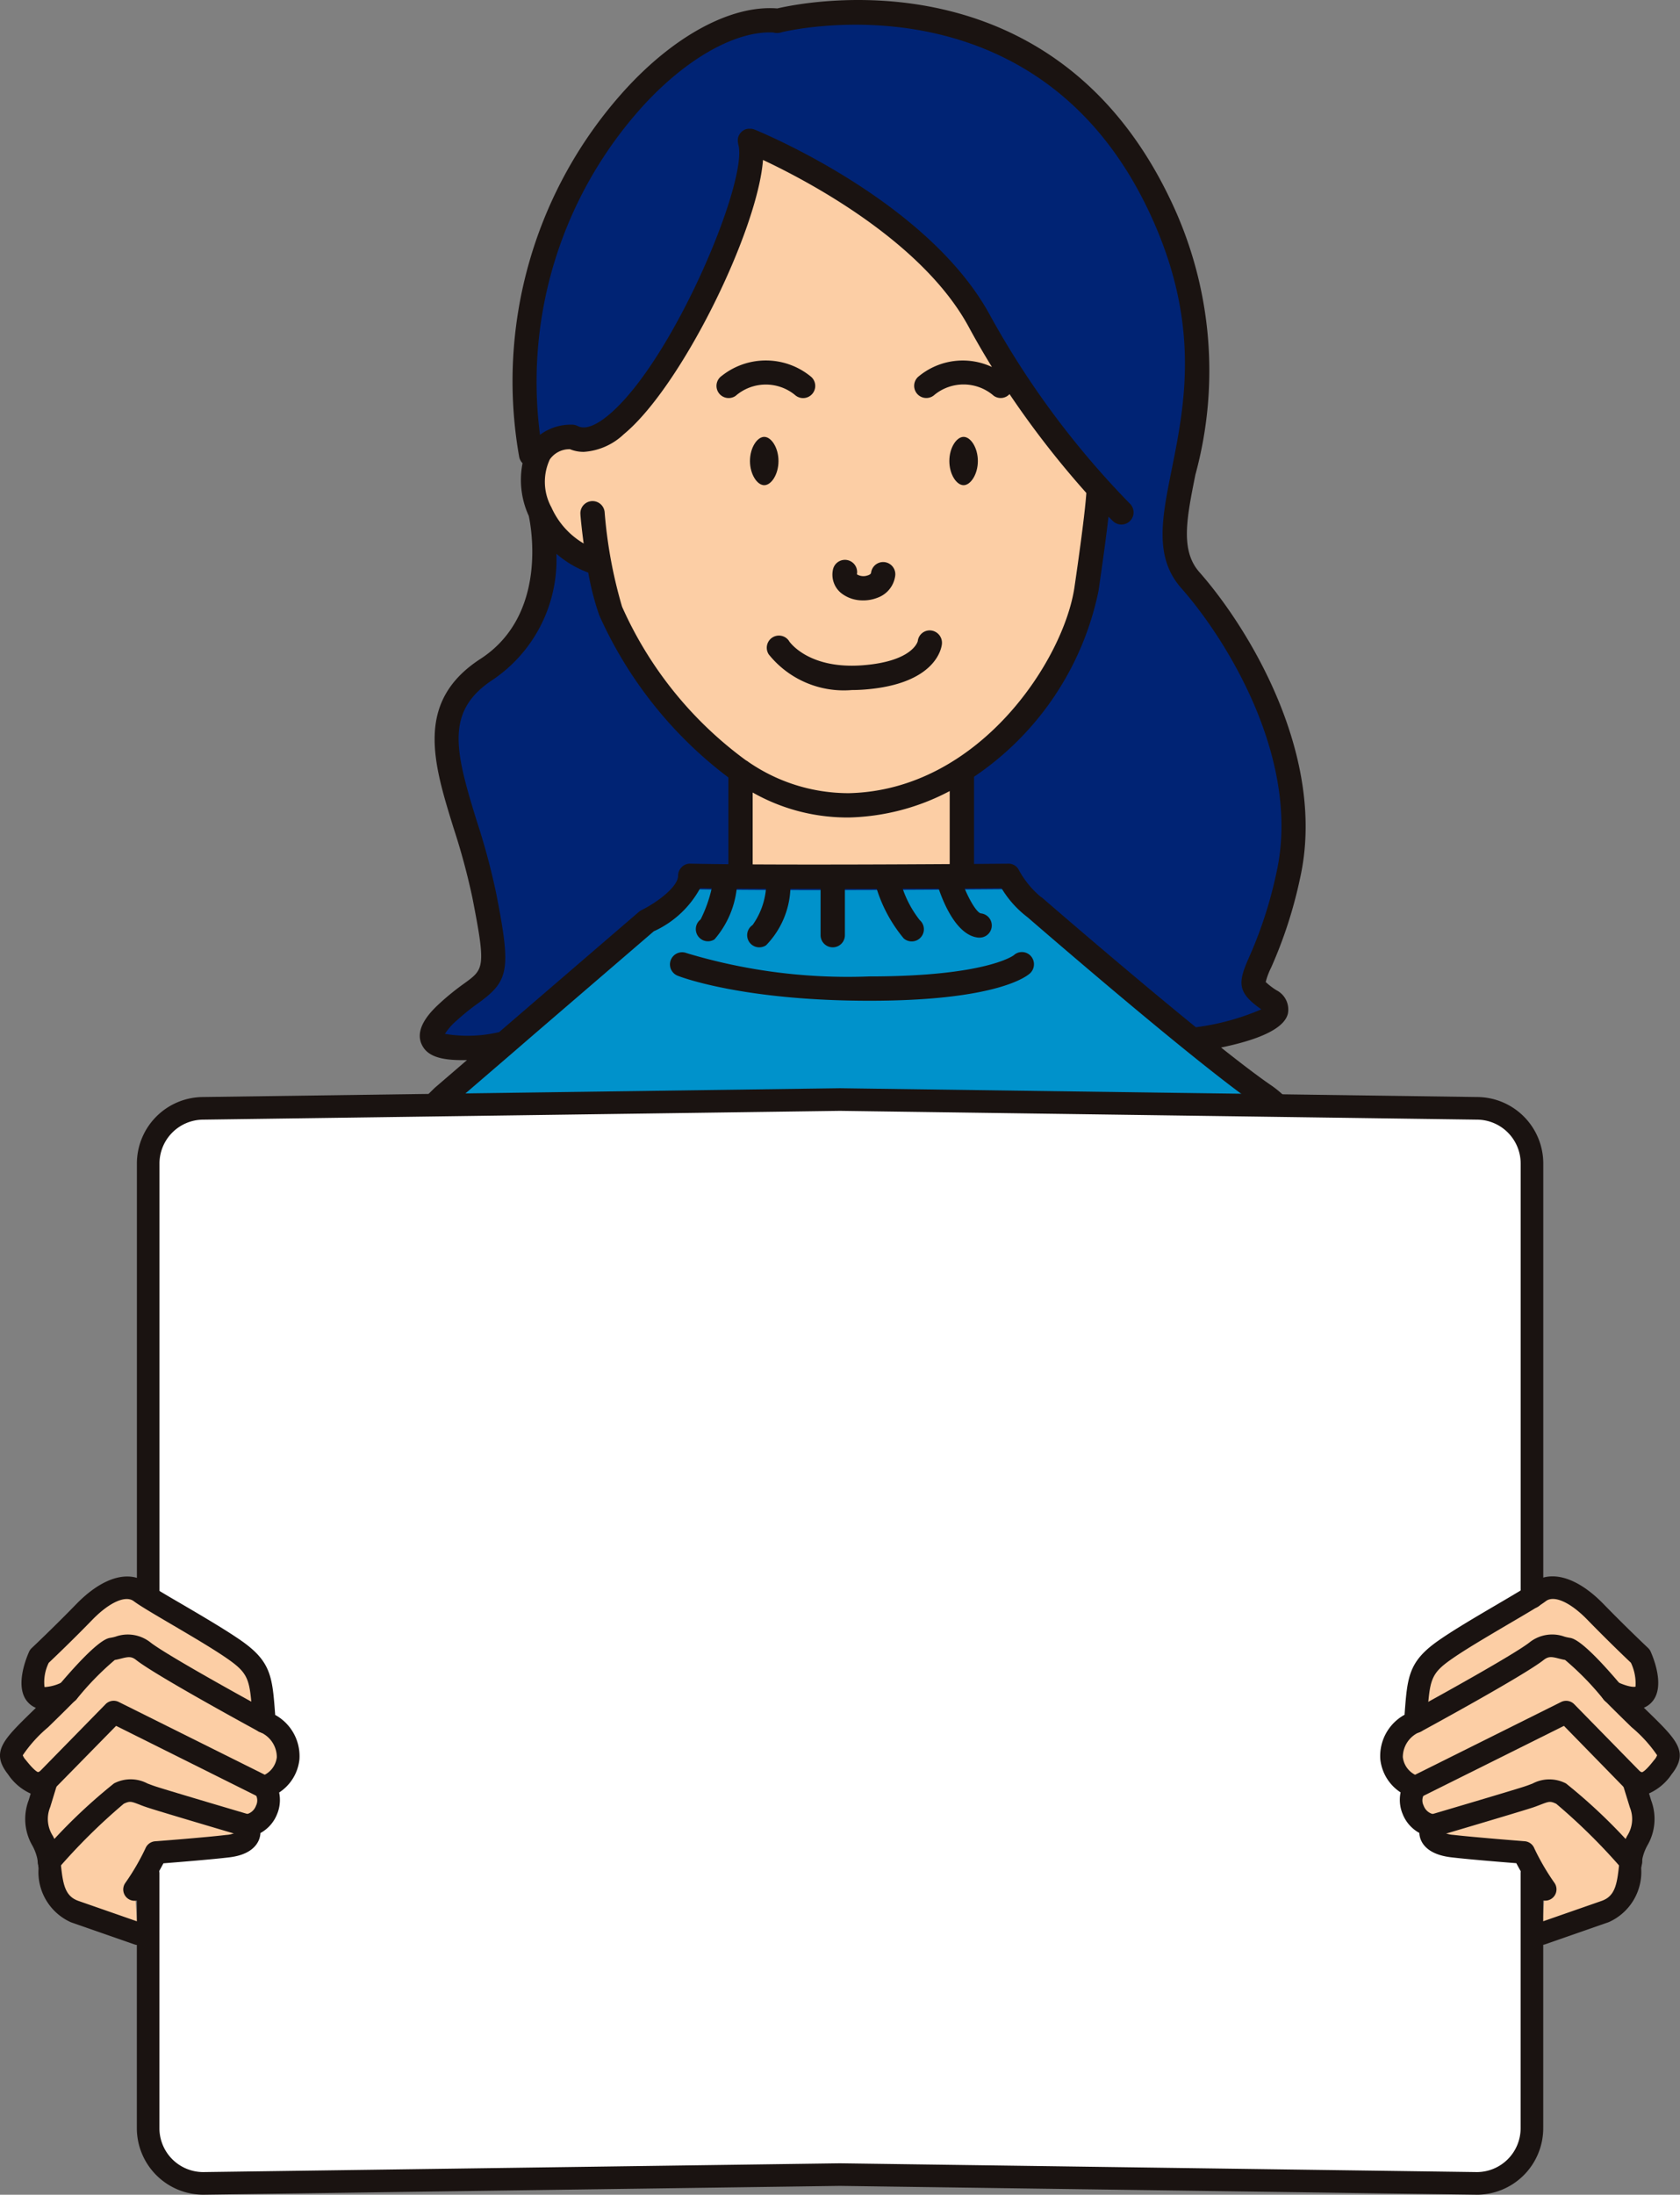
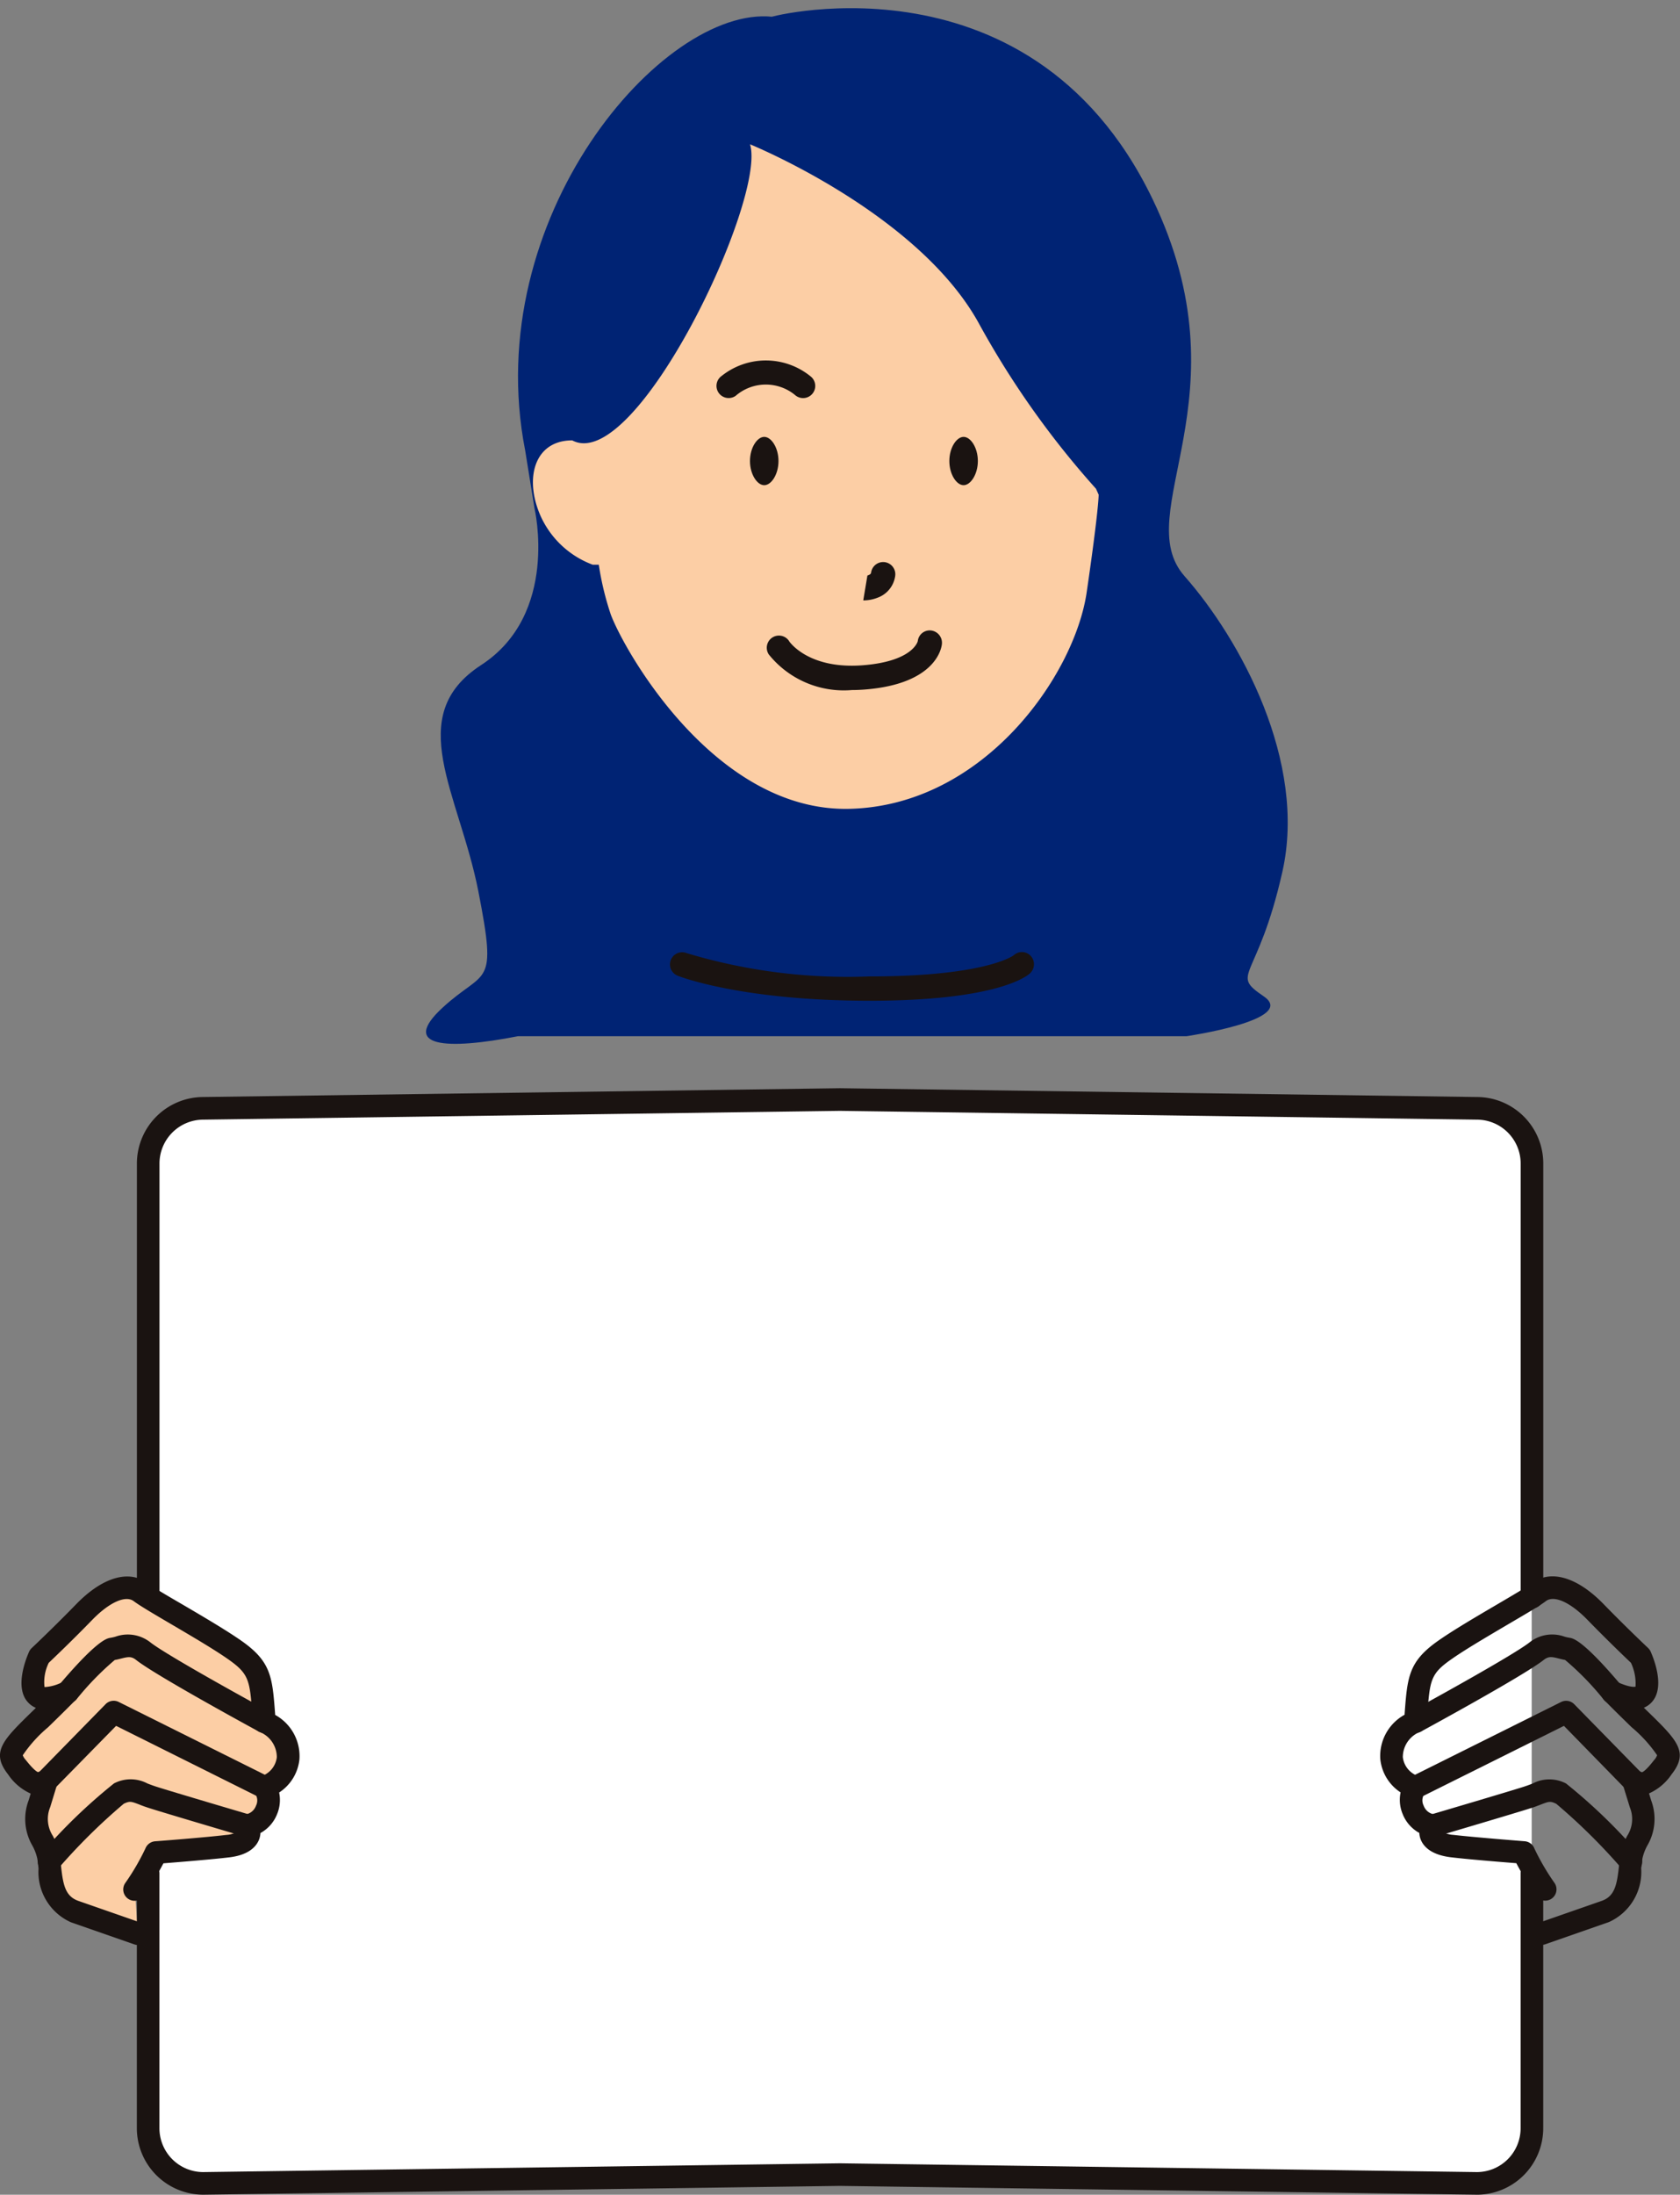
<svg xmlns="http://www.w3.org/2000/svg" width="70" height="91.38" viewBox="0 0 70 91.38">
  <rect x="0" y="0" width="70" height="91.38" fill="#808080" stroke="none" />
  <defs>
    <clipPath id="a">
      <rect width="70" height="91.38" transform="translate(0 0)" fill="none" />
    </clipPath>
  </defs>
  <g transform="translate(0 -0.003)">
    <g transform="translate(0 0.003)" clip-path="url(#a)">
      <path d="M220.831,24.984s1.044,4.4-2.223,6.522-.916,5.34-.115,9.43.3,3.184-1.494,4.837.164,1.768,3.144,1.187H248s4.654-.679,3.215-1.66-.258-.6.777-5.183-1.749-9.676-4.076-12.312,2.655-7.44-1.336-15.707c-5.218-10.806-16.7-7.373-15.848-7.585-4.57-.461-12.191,8.39-10.289,18.063Z" transform="translate(-198.56 -3.816)" fill="#002374" />
-       <path d="M106.169,486.713c1.664-6.8,4.587-16.375,6.576-21.753a13.857,13.857,0,0,1,3.176-4.653l8.494-7.3s1.808-.878,1.808-1.884c3.856.084,13.246,0,13.246,0a4.475,4.475,0,0,0,1.1,1.311s7,6.07,9.568,7.829,4.315,8.19,4.315,8.19,3.512,10.016,5.7,19.066Z" transform="translate(-97.457 -414.1)" fill="#0092cb" />
-       <rect width="9.222" height="4.369" transform="translate(30.862 31.947)" fill="#fccea5" />
      <path d="M294,87.555a36.732,36.732,0,0,1-4.845-6.821c-2.512-4.655-9.569-7.519-9.569-7.519.7,2.261-4.754,13.739-7.408,12.328-1.572,0-2.012,1.572-1.32,3.144a3.854,3.854,0,0,0,2.175,2.033h.252a12.036,12.036,0,0,0,.5,2.074c.545,1.467,4.318,8.216,9.935,8.09s9.39-5.575,9.893-9.013.5-4.066.5-4.066Z" transform="translate(-248.335 -67.207)" fill="#fccea5" />
-       <path d="M114.057,43.055l4.974-4.276a4.14,4.14,0,0,0,1.935-1.8l.479.007a5.631,5.631,0,0,1-.463,1.3.506.506,0,0,0,.579.829A3.888,3.888,0,0,0,122.487,37l1.219.007a3.057,3.057,0,0,1-.559,1.512.506.506,0,1,0,.562.843,3.58,3.58,0,0,0,1.014-2.352h1.258v1.93a.506.506,0,0,0,1.013,0V37.011l1.326,0a6.04,6.04,0,0,0,1.125,2.064.506.506,0,0,0,.667-.762A4.457,4.457,0,0,1,129.4,37L130.9,37c.21.62.765,1.964,1.66,2.042l.045,0a.506.506,0,0,0,.048-1.01c-.161-.042-.449-.505-.671-1.041l1.535-.011A4.263,4.263,0,0,0,134.6,38.19c.579.5,7.077,6.124,9.582,7.837,2.388,1.633,4.1,7.842,4.119,7.927.035.109,3.3,10.335,5.453,19.263a.506.506,0,0,0,.984-.238c-2.163-8.965-5.438-19.225-5.467-19.313-.073-.27-1.823-6.632-4.518-8.475-.533-.364-1.264-.922-2.085-1.573,1.347-.277,2.625-.719,2.785-1.416a.9.9,0,0,0-.478-.969,2.9,2.9,0,0,1-.447-.342,2.98,2.98,0,0,1,.228-.606,18.557,18.557,0,0,0,1.2-3.7c1.137-5.038-2.1-10.39-4.19-12.758-.8-.907-.534-2.232-.166-4.067A16.433,16.433,0,0,0,140.514,8.23C135.67-1.8,125.7,0,124.176.354c-1.9-.15-4.275,1.116-6.353,3.4a18.048,18.048,0,0,0-4.4,15.273.507.507,0,0,0,.14.262,3.582,3.582,0,0,0,.259,2.194c.085.389.816,4.12-2.012,5.953-2.752,1.784-1.961,4.335-1.124,7.035a27.96,27.96,0,0,1,.788,2.917c.568,2.9.484,2.961-.321,3.548a10.651,10.651,0,0,0-1.018.819c-.308.284-1.128,1.037-.762,1.76.167.329.521.627,1.636.627.076,0,.155,0,.238,0l-1.337,1.15a14.24,14.24,0,0,0-3.307,4.849c-2.077,5.615-4.973,15.194-6.593,21.808a.506.506,0,1,0,.984.241c1.612-6.582,4.493-16.113,6.559-21.7a13.447,13.447,0,0,1,3.031-4.445l2.452-2.108Zm1.482-24.348a1.514,1.514,0,0,0,.572.11,2.674,2.674,0,0,0,1.671-.735c2.4-1.978,5.574-8.466,5.8-11.419,1.843.865,6.648,3.387,8.577,6.961.311.575.634,1.129.962,1.659a2.879,2.879,0,0,0-3.079.414.506.506,0,0,0,.689.742,1.915,1.915,0,0,1,2.466.044.5.5,0,0,0,.657-.071,38.433,38.433,0,0,0,3.2,4.116c-.015.245-.091,1.168-.494,3.92-.441,3.014-3.96,8.458-9.4,8.58a7.36,7.36,0,0,1-4.185-1.3.506.506,0,0,0-.1-.065,15.952,15.952,0,0,1-5.166-6.4,19.257,19.257,0,0,1-.725-3.93.506.506,0,1,0-1.01.081c0,.046.045.545.135,1.217a3.306,3.306,0,0,1-1.342-1.5,2.211,2.211,0,0,1-.068-2,1,1,0,0,1,.833-.425m5.028,17.256a.478.478,0,0,0-.365.144.506.506,0,0,0-.152.362c0,.467-.909,1.129-1.523,1.429a.507.507,0,0,0-.108.071l-5.824,5.008a5.733,5.733,0,0,1-2.259.074,2.494,2.494,0,0,1,.486-.553,9.692,9.692,0,0,1,.929-.746c1.267-.922,1.341-1.391.719-4.561a28.758,28.758,0,0,0-.814-3.022c-.92-2.969-1.307-4.579.707-5.885a6.031,6.031,0,0,0,2.617-5.223,4.3,4.3,0,0,0,1.328.784,11.27,11.27,0,0,0,.458,1.776,17.3,17.3,0,0,0,5.38,6.754v3.611c-.588-.006-1.124-.013-1.579-.023m2.591.03V33a8,8,0,0,0,3.862,1.04l.166,0a9.447,9.447,0,0,0,4.182-1.1V35.98c-2.223.014-5.558.028-8.209.013m12,1.349a3.838,3.838,0,0,1-.915-1.124.475.475,0,0,0-.444-.255l-1.418.011v-3.63a12.308,12.308,0,0,0,5.188-7.748c.218-1.492.343-2.459.414-3.081.1.1.169.169.186.185a.506.506,0,0,0,.705-.727,36.186,36.186,0,0,1-5.82-7.83c-2.569-4.76-9.529-7.628-9.824-7.748l-.018-.005a.5.5,0,0,0-.057-.017l-.043-.009a.494.494,0,0,0-.051,0,.5.5,0,0,0-.051,0l-.044,0a.5.5,0,0,0-.056.011l-.02,0-.021.009a.509.509,0,0,0-.052.022l-.04.022a.5.5,0,0,0-.042.029c-.013.01-.025.02-.037.031a.479.479,0,0,0-.034.035c-.011.012-.022.025-.032.038s-.018.026-.026.039a.494.494,0,0,0-.025.048c0,.007-.008.013-.011.021s0,.014-.006.02a.5.5,0,0,0-.016.053c0,.015-.007.031-.009.046a.49.49,0,0,0,0,.049.479.479,0,0,0,0,.051c0,.015,0,.03.005.045a.475.475,0,0,0,.011.055c0,.007,0,.014,0,.021.45,1.465-2.723,9.063-5.418,11.288-.376.31-.9.638-1.269.444l-.019-.008a.508.508,0,0,0-.051-.021l-.046-.014-.047-.009a.507.507,0,0,0-.054-.005l-.021,0a2.157,2.157,0,0,0-1.334.423,17.1,17.1,0,0,1,4.275-13.675c1.81-1.988,3.877-3.153,5.443-3.076a.593.593,0,0,0,.319,0,.534.534,0,0,0,.054-.016c.879-.205,10.619-2.188,15.216,7.331,2.259,4.679,1.568,8.12,1.013,10.885-.41,2.041-.733,3.653.4,4.936,1.964,2.224,5.008,7.226,3.961,11.865a17.625,17.625,0,0,1-1.144,3.521c-.45,1.028-.513,1.433.518,2.151a10.144,10.144,0,0,1-2.727.745c-2.911-2.365-6.339-5.336-6.388-5.378a.5.5,0,0,0-.077-.055" transform="translate(-91.79 -0.003)" fill="#1a1311" />
      <path d="M224.16,686.664a.506.506,0,0,0,.506-.49l.537-16.654a.506.506,0,0,0-1.012-.033l-.537,16.654a.506.506,0,0,0,.49.522h.017" transform="translate(-205.3 -614.098)" fill="#1a1311" />
      <path d="M601,686.664a.506.506,0,0,0,.506-.49l.537-16.654a.506.506,0,0,0-.49-.522.5.5,0,0,0-.522.49l-.537,16.654a.506.506,0,0,0,.49.522H601" transform="translate(-551.214 -614.098)" fill="#1a1311" />
      <path d="M364.3,184.507a.5.5,0,0,0,.29-.091,1.919,1.919,0,0,1,2.468-.041.506.506,0,0,0,.686-.745,2.954,2.954,0,0,0-3.735-.044.506.506,0,0,0,.291.921" transform="translate(-333.939 -167.934)" fill="#1a1311" />
      <path d="M381.986,222.671c0-.556-.3-1.006-.594-1.006s-.594.45-.594,1.006.3,1.006.594,1.006.594-.45.594-1.006" transform="translate(-349.549 -203.475)" fill="#1a1311" />
      <path d="M482.62,223.677c.289,0,.594-.45.594-1.006s-.3-1.006-.594-1.006-.594.45-.594,1.006.3,1.006.594,1.006" transform="translate(-442.47 -203.475)" fill="#1a1311" />
-       <path d="M424,285.765a1.607,1.607,0,0,0,.594-.112,1.126,1.126,0,0,0,.738-.918.506.506,0,0,0-1.006-.121c-.008.063-.1.1-.153.114a.525.525,0,0,1-.437-.048.506.506,0,1,0-1-.19.989.989,0,0,0,.348.974,1.444,1.444,0,0,0,.911.3" transform="translate(-388.031 -260.766)" fill="#1a1311" />
+       <path d="M424,285.765a1.607,1.607,0,0,0,.594-.112,1.126,1.126,0,0,0,.738-.918.506.506,0,0,0-1.006-.121c-.008.063-.1.1-.153.114" transform="translate(-388.031 -260.766)" fill="#1a1311" />
      <path d="M348.481,485.07c5.317,0,6.563-1.026,6.688-1.143a.515.515,0,0,0,.03-.723.5.5,0,0,0-.708-.029c-.011.009-1.158.882-6.009.882a23.265,23.265,0,0,1-7.623-.971.506.506,0,0,0-.372.942c.107.043,2.69,1.042,8,1.042" transform="translate(-312.251 -443.402)" fill="#1a1311" />
      <path d="M390.28,320.309a.506.506,0,0,0-.851.55,4.008,4.008,0,0,0,3.464,1.486q.259,0,.541-.022c2.957-.231,3.194-1.722,3.211-1.892a.516.516,0,0,0-.451-.566.5.5,0,0,0-.554.441c0,.008-.194.843-2.285,1.007-2.244.175-3.036-.946-3.076-1" transform="translate(-357.399 -293.614)" fill="#1a1311" />
      <path d="M132.761,575.111V557.055a2.3,2.3,0,0,0-2.3-2.3l-26.531-.366-26.532.366a2.3,2.3,0,0,0-2.3,2.3v40.169a2.3,2.3,0,0,0,2.3,2.3l26.532-.366,26.531.366a2.3,2.3,0,0,0,2.3-2.3V575.111Z" transform="translate(-68.941 -508.898)" fill="#fff" />
      <path d="M10.854,818.133a9.437,9.437,0,0,0,.881-1.522s2.11-.16,2.991-.267,1.015-.534.8-.855a1.047,1.047,0,0,0,.721-1.6c1.068-.321,1.576-1.9,0-2.724-.134-1.736-.107-2.19-1.2-2.965s-3.419-2.03-3.953-2.43-1.389-.16-2.35.828-1.87,1.843-1.87,1.843-1.122,2.537,1.175,1.5c-2.217,2.243-2.7,2.377-2.11,3.125s.855.775,1.229.561l-.294.961c-.374,1.122.24,1.442.374,2.19s.027,1.923,1.1,2.3l2.644.921" transform="translate(-5.241 -739.475)" fill="#fccea5" />
-       <path d="M712.872,818.133a9.441,9.441,0,0,1-.881-1.522s-2.11-.16-2.991-.267-1.015-.534-.8-.855a1.047,1.047,0,0,1-.721-1.6c-1.068-.321-1.576-1.9,0-2.724.133-1.736.107-2.19,1.2-2.965s3.419-2.03,3.953-2.43,1.389-.16,2.35.828,1.87,1.843,1.87,1.843,1.122,2.537-1.175,1.5c2.217,2.243,2.7,2.377,2.11,3.125s-.855.775-1.229.561l.294.961c.374,1.122-.24,1.442-.374,2.19s-.027,1.923-1.095,2.3l-2.644.921" transform="translate(-648.502 -739.475)" fill="#fccea5" />
      <path d="M5.755,815.2a.468.468,0,0,1-.155-.026l-2.644-.921a2.288,2.288,0,0,1-1.35-2.24c-.016-.148-.031-.29-.054-.419a2,2,0,0,0-.2-.528,2.2,2.2,0,0,1-.158-1.893l.085-.278a2.232,2.232,0,0,1-.943-.8c-.73-.93-.219-1.427,1.015-2.629l.144-.141a.9.9,0,0,1-.3-.2c-.6-.593-.139-1.784.016-2.135a.473.473,0,0,1,.108-.152c.009-.008.912-.859,1.855-1.828,1.093-1.124,2.2-1.451,2.97-.876.219.164.832.524,1.481.9.863.506,1.84,1.08,2.461,1.518,1.215.86,1.263,1.5,1.378,3.037l0,.029a1.958,1.958,0,0,1,1.012,1.852,1.879,1.879,0,0,1-.845,1.38,1.525,1.525,0,0,1-.086.9,1.545,1.545,0,0,1-.694.788.855.855,0,0,1-.078.32c-.121.262-.431.6-1.226.692-.7.085-2.135.2-2.738.248a14.358,14.358,0,0,1-.8,1.333.471.471,0,1,1-.786-.518,9.68,9.68,0,0,0,.835-1.432.476.476,0,0,1,.4-.3c.021,0,2.109-.161,2.97-.265a1.039,1.039,0,0,0,.46-.134.49.49,0,0,1-.022-.443.474.474,0,0,1,.372-.278.558.558,0,0,0,.429-.363.482.482,0,0,0-.019-.469.471.471,0,0,1,.225-.754.948.948,0,0,0,.661-.794,1.132,1.132,0,0,0-.745-1.063.47.47,0,0,1-.25-.381l-.021-.277c-.11-1.471-.13-1.735-.983-2.339-.588-.416-1.547-.978-2.393-1.475-.731-.429-1.309-.768-1.57-.963-.341-.256-1.021.05-1.73.78-.8.824-1.576,1.564-1.812,1.788a1.825,1.825,0,0,0-.176,1.007.194.194,0,0,1,.036,0,1.843,1.843,0,0,0,.725-.213.471.471,0,0,1,.529.76c-.451.456-.83.825-1.144,1.131A5.629,5.629,0,0,0,.948,807.3a.646.646,0,0,0,.13.2c.369.469.5.5.506.5a.4.4,0,0,0,.119-.054.471.471,0,0,1,.684.546l-.294.962a1.294,1.294,0,0,0,.108,1.2,2.844,2.844,0,0,1,.279.774c.027.148.045.312.063.483.084.775.174,1.259.724,1.452l2.643.921a.471.471,0,0,1-.155.915" transform="translate(0 -734.216)" fill="#1a1311" />
      <path d="M37.261,833.459a.469.469,0,0,1-.224-.057c-.175-.095-4.29-2.331-5.115-2.982-.2-.162-.336-.137-.637-.061-.088.023-.174.044-.258.058a11.861,11.861,0,0,0-1.6,1.646.471.471,0,0,1-.719-.608c1.6-1.885,2-1.942,2.146-1.963a2.012,2.012,0,0,0,.2-.045,1.519,1.519,0,0,1,1.454.234c.632.5,3.81,2.258,4.981,2.894a.471.471,0,0,1-.225.885m-6.279-3.035h0Z" transform="translate(-26.245 -761.301)" fill="#1a1311" />
      <path d="M27.4,867.023a.47.47,0,0,1-.21-.049L21.223,864l-2.565,2.614a.471.471,0,1,1-.672-.66l2.8-2.858a.471.471,0,0,1,.546-.092l6.276,3.125a.471.471,0,0,1-.21.892" transform="translate(-16.386 -792.141)" fill="#1a1311" />
      <path d="M19.691,906.668a.471.471,0,0,1-.348-.788,22.742,22.742,0,0,1,3.051-2.948,1.5,1.5,0,0,1,1.395.005c.105.04.224.086.367.132.655.21,3.883,1.162,3.916,1.172a.471.471,0,0,1-.267.9c-.133-.039-3.271-.965-3.936-1.178-.162-.052-.3-.1-.416-.149-.349-.133-.4-.154-.654-.034a24.778,24.778,0,0,0-2.76,2.732.469.469,0,0,1-.348.154" transform="translate(-17.643 -828.678)" fill="#1a1311" />
      <path d="M707.57,815.2a.471.471,0,0,1-.155-.915l2.644-.921c.55-.192.64-.677.723-1.451.018-.171.036-.335.063-.484a2.854,2.854,0,0,1,.279-.773,1.285,1.285,0,0,0,.112-1.185l-.3-.973a.471.471,0,0,1,.684-.546.362.362,0,0,0,.121.054c.011,0,.141-.035.5-.5a.593.593,0,0,0,.13-.208,5.721,5.721,0,0,0-1.06-1.164c-.314-.305-.693-.675-1.144-1.131a.471.471,0,0,1,.529-.76c.594.269.774.2.776.2a2.029,2.029,0,0,0-.191-.993c-.236-.224-1.01-.964-1.812-1.789-.71-.73-1.389-1.036-1.731-.78-.261.2-.838.534-1.57.963-.846.5-1.806,1.059-2.393,1.475-.854.6-.873.868-.983,2.339l-.021.277a.47.47,0,0,1-.25.381,1.131,1.131,0,0,0-.745,1.063.947.947,0,0,0,.661.794.47.47,0,0,1,.225.754.483.483,0,0,0-.019.469.558.558,0,0,0,.429.363.471.471,0,0,1,.349.721,1.033,1.033,0,0,0,.461.135c.861.1,2.949.263,2.97.265a.471.471,0,0,1,.405.3,9.773,9.773,0,0,0,.834,1.429.471.471,0,1,1-.786.518,14.374,14.374,0,0,1-.8-1.333c-.6-.047-2.038-.163-2.738-.248-.795-.1-1.105-.429-1.226-.692a.855.855,0,0,1-.078-.32,1.545,1.545,0,0,1-.694-.788,1.525,1.525,0,0,1-.086-.9,1.879,1.879,0,0,1-.845-1.381,1.958,1.958,0,0,1,1.012-1.852l0-.029c.115-1.54.163-2.177,1.378-3.037.621-.439,1.6-1.013,2.461-1.518.65-.381,1.263-.741,1.481-.9.767-.575,1.877-.247,2.97.876.943.969,1.846,1.82,1.855,1.828a.472.472,0,0,1,.108.152c.155.351.615,1.542.016,2.135a.9.9,0,0,1-.3.2l.145.141c1.234,1.2,1.744,1.7,1.014,2.628a2.233,2.233,0,0,1-.944.8l.089.29a2.189,2.189,0,0,1-.161,1.882,2.007,2.007,0,0,0-.2.528c-.023.129-.038.271-.054.419a2.287,2.287,0,0,1-1.349,2.239l-2.645.922a.473.473,0,0,1-.155.026" transform="translate(-643.325 -734.217)" fill="#1a1311" />
      <path d="M713.5,833.457a.471.471,0,0,1-.225-.885c1.171-.636,4.349-2.395,4.981-2.894a1.519,1.519,0,0,1,1.454-.234,2,2,0,0,0,.2.045c.151.021.551.079,2.146,1.963a.471.471,0,1,1-.718.608,11.888,11.888,0,0,0-1.606-1.647c-.084-.014-.17-.036-.258-.058-.3-.077-.432-.1-.637.061-.825.651-4.94,2.887-5.115,2.982a.468.468,0,0,1-.224.057m6.279-3.035h0Z" transform="translate(-654.52 -761.299)" fill="#1a1311" />
      <path d="M713.5,867.023a.471.471,0,0,1-.21-.892l6.276-3.125a.471.471,0,0,1,.546.092l2.8,2.858a.471.471,0,1,1-.672.66L719.684,864l-5.97,2.972a.47.47,0,0,1-.21.049" transform="translate(-654.52 -792.141)" fill="#1a1311" />
      <path d="M730.539,906.668a.469.469,0,0,1-.348-.154,24.767,24.767,0,0,0-2.76-2.732c-.251-.12-.3-.1-.653.035-.119.046-.254.1-.416.149-.665.213-3.8,1.139-3.936,1.178a.471.471,0,0,1-.267-.9c.032-.01,3.261-.962,3.916-1.172.143-.046.261-.091.367-.132a1.5,1.5,0,0,1,1.395-.005,22.739,22.739,0,0,1,3.051,2.948.471.471,0,0,1-.348.788" transform="translate(-662.587 -828.678)" fill="#1a1311" />
      <path d="M125.3,958.508l-26.538-.366-26.518.366a2.772,2.772,0,0,1-2.774-2.768V945.119a.471.471,0,0,1,.941,0v10.622a1.828,1.828,0,0,0,1.826,1.826l26.525-.366,26.545.366a1.827,1.827,0,0,0,1.82-1.826V945.119a.471.471,0,0,1,.942,0v10.622a2.771,2.771,0,0,1-2.768,2.768" transform="translate(-63.768 -867.129)" fill="#1a1311" />
      <path d="M127.6,573.8a.471.471,0,0,1-.471-.471V555.277a1.828,1.828,0,0,0-1.826-1.826l-26.538-.366-26.519.366a1.83,1.83,0,0,0-1.833,1.826v18.056a.471.471,0,0,1-.941,0V555.277a2.771,2.771,0,0,1,2.768-2.768l26.525-.366,26.545.366a2.769,2.769,0,0,1,2.761,2.768v18.056a.471.471,0,0,1-.471.471" transform="translate(-63.768 -506.833)" fill="#1a1311" />
    </g>
  </g>
</svg>